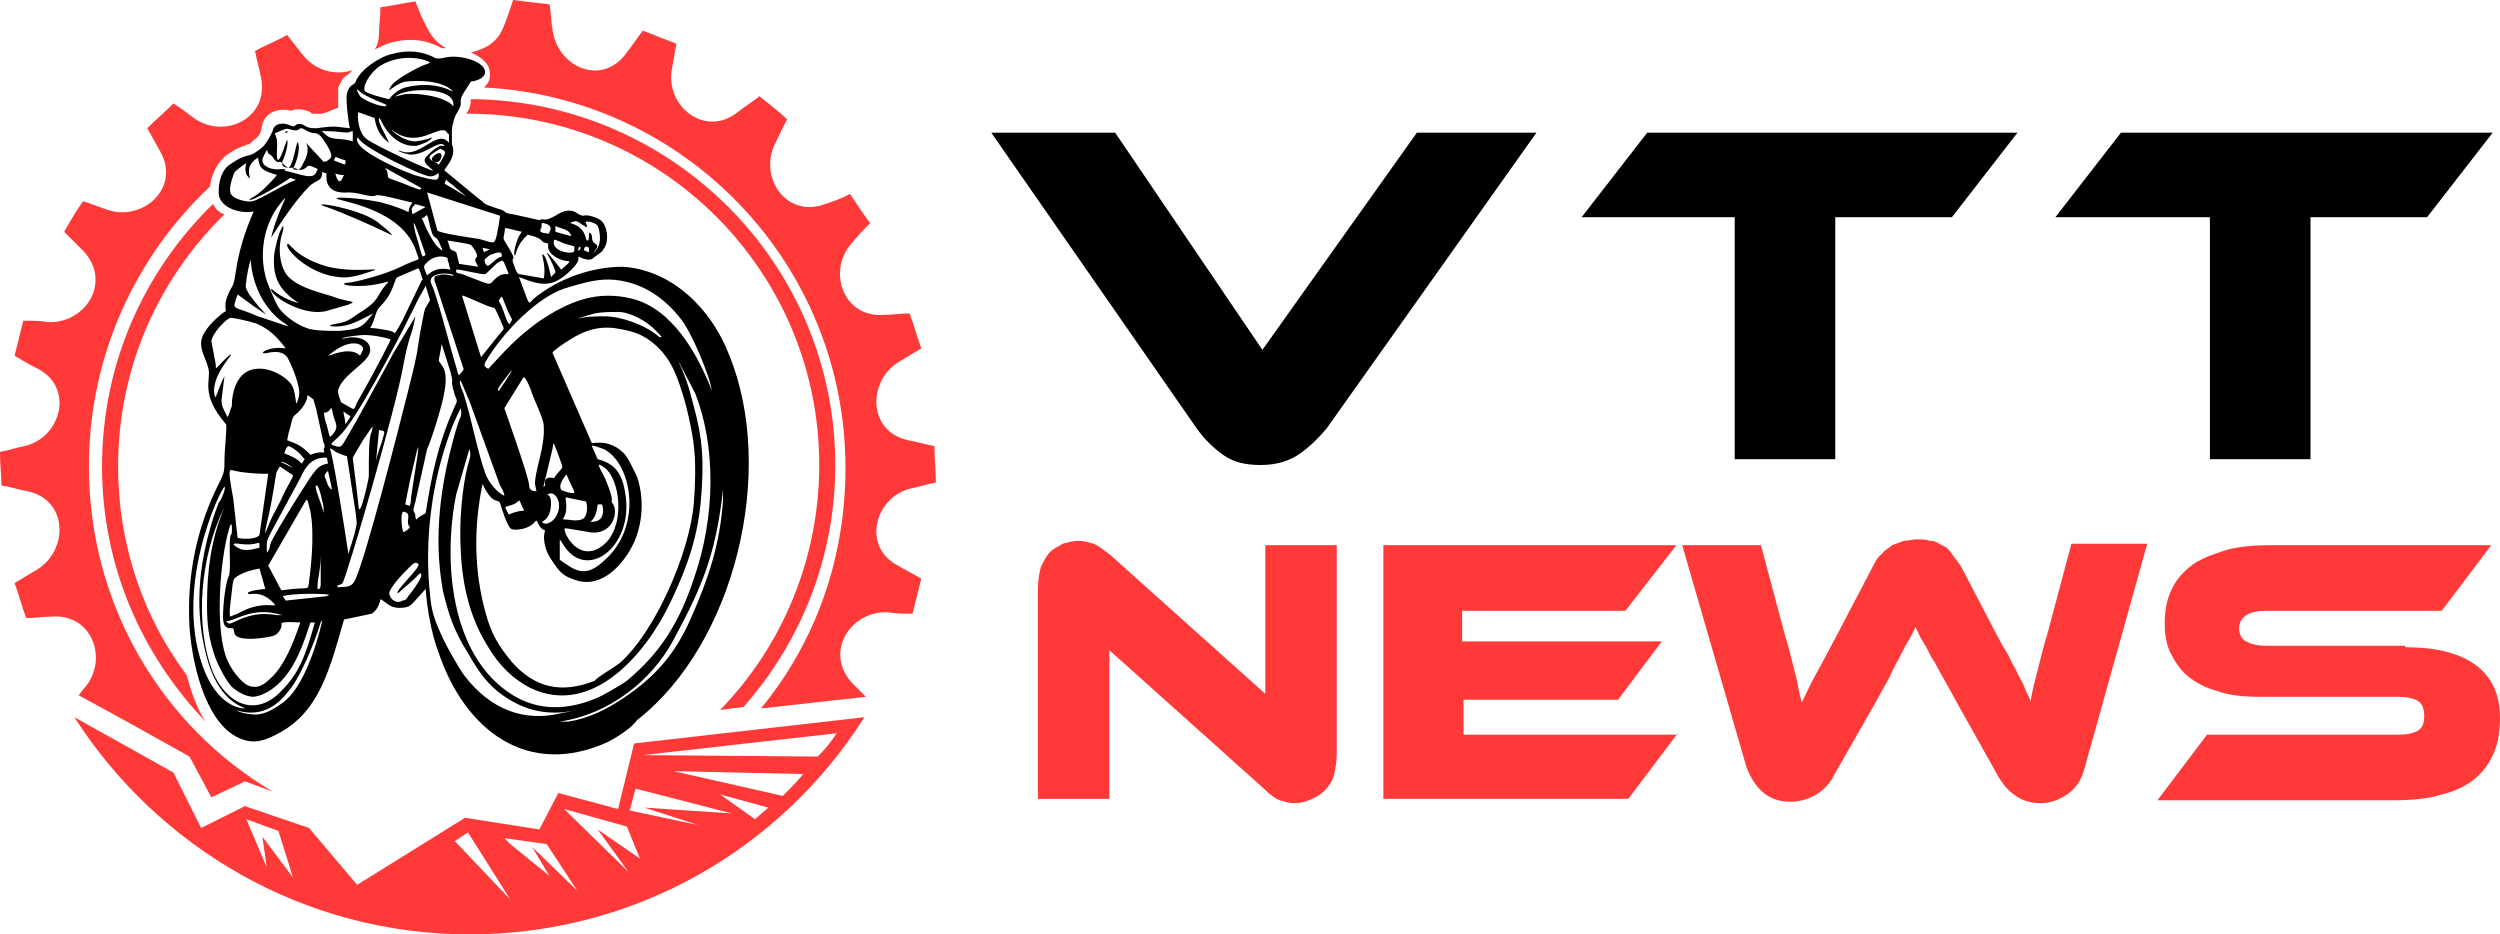
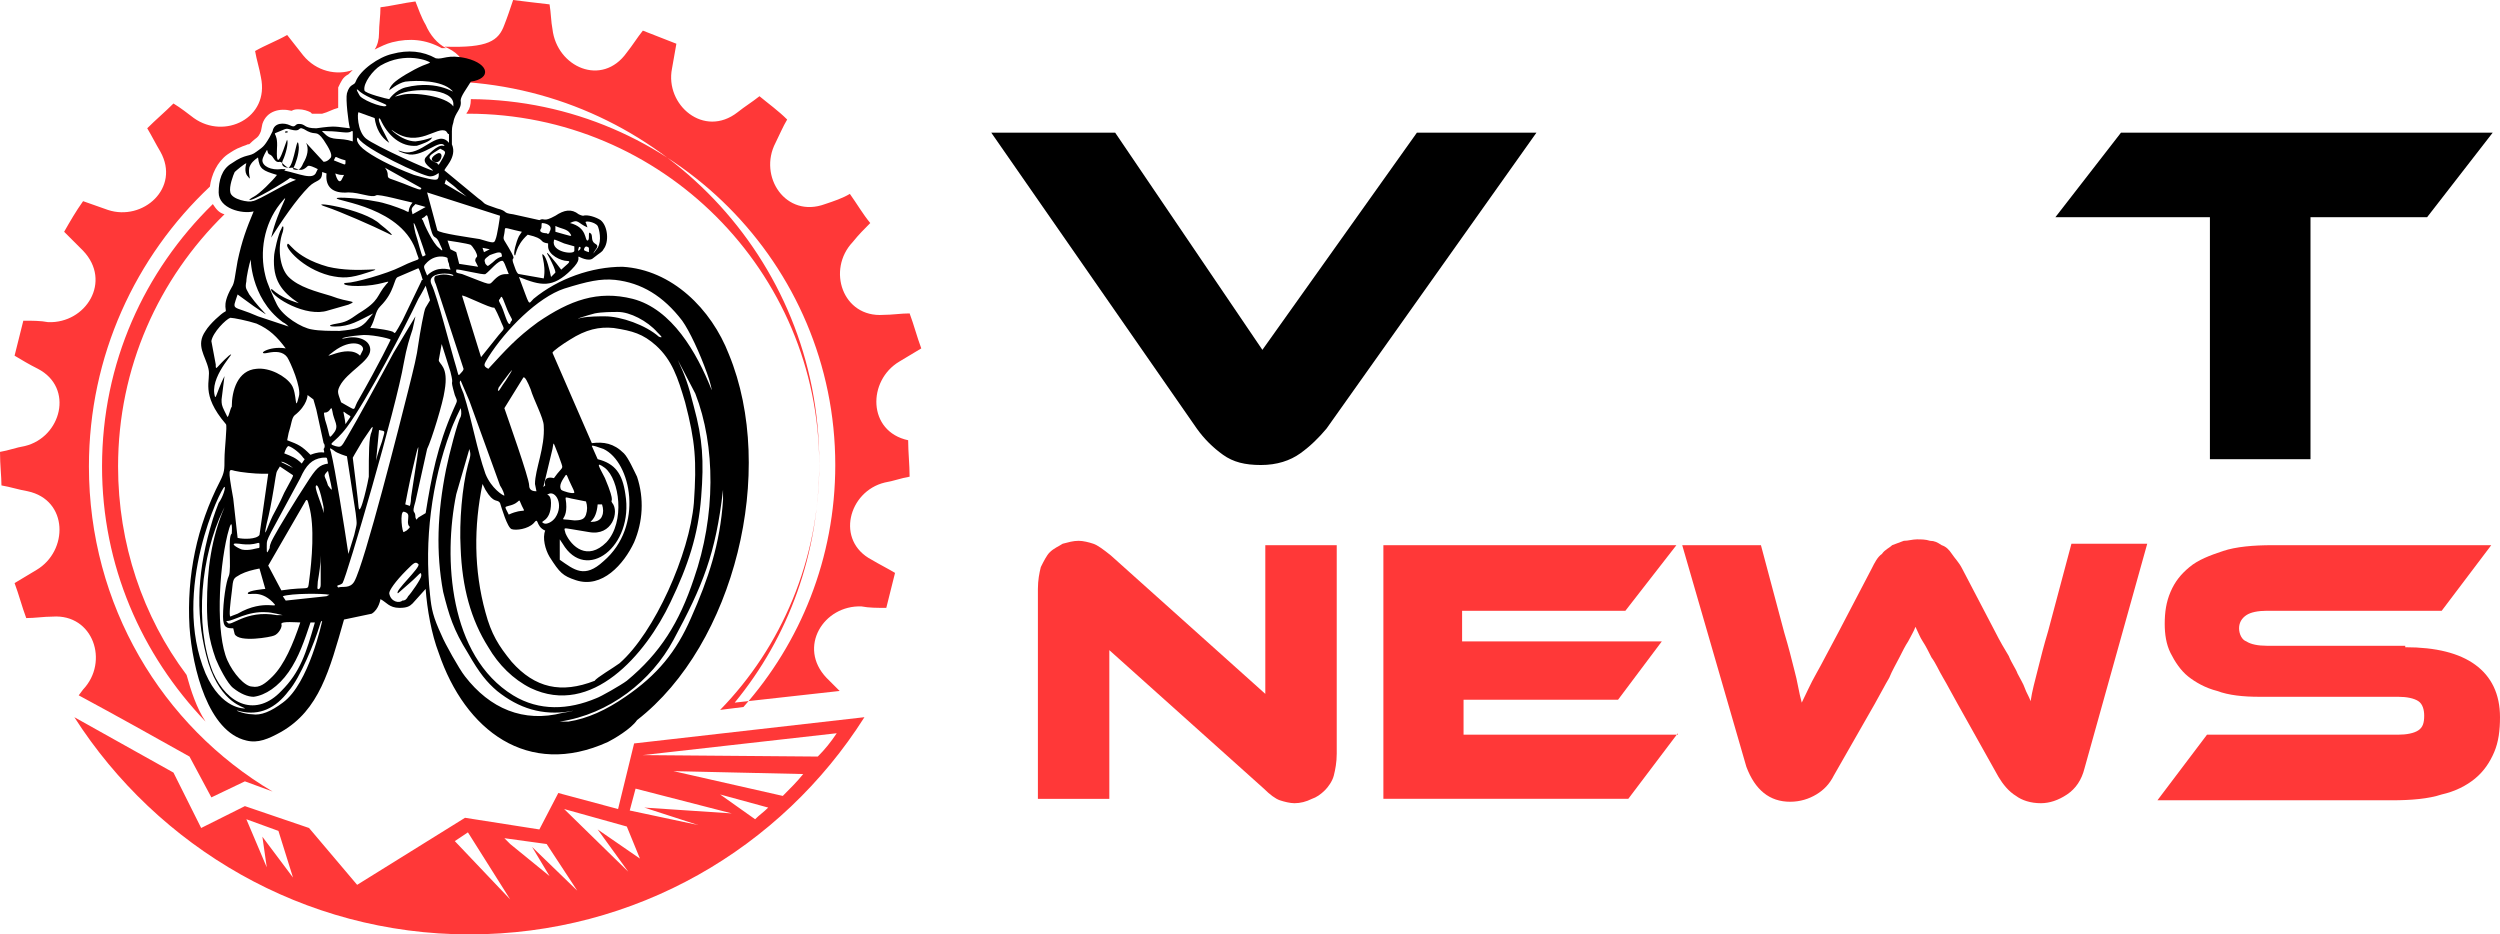
<svg xmlns="http://www.w3.org/2000/svg" version="1.1" id="Layer_1" x="0px" y="0px" width="171.5px" height="64.1px" viewBox="0 0 171.5 64.1" style="enable-background:new 0 0 171.5 64.1;" xml:space="preserve">
  <style type="text/css">
	.st0{fill:#FF3838;}
	.st1{fill-rule:evenodd;clip-rule:evenodd;fill:#FF3838;}
</style>
  <g>
    <g>
      <g>
        <g>
          <path d="M76.5,9.1L86.6,24L97.2,9.1h8.2L91,29.4c-0.5,0.6-1.1,1.2-1.8,1.7c-0.7,0.5-1.6,0.8-2.7,0.8c-1.1,0-1.9-0.2-2.6-0.7      c-0.7-0.5-1.3-1.1-1.8-1.8L68,9.1H76.5z" />
        </g>
      </g>
      <g>
        <g>
-           <path d="M138.4,9.1l-4.5,5.8h-8v16.6h-6.9V14.9h-10.5l4.5-5.8H138.4z" />
-         </g>
+           </g>
      </g>
      <g>
        <g>
          <path d="M171,9.1l-4.5,5.8h-8v16.6h-6.9V14.9H141l4.5-5.8H171z" />
        </g>
      </g>
      <path class="st0" d="M88.8,55.1c-0.3,0-0.7-0.1-1-0.2c-0.3-0.1-0.7-0.4-1.1-0.8l-10.6-9.5v10.2h-4.9V40.4c0-0.6,0.1-1.1,0.2-1.5    c0.2-0.4,0.4-0.8,0.6-1c0.3-0.3,0.6-0.4,0.9-0.6c0.4-0.1,0.7-0.2,1.1-0.2c0.3,0,0.7,0.1,1,0.2c0.3,0.1,0.7,0.4,1.2,0.8l10.6,9.5    V37.4h4.9v14.3c0,0.6-0.1,1.1-0.2,1.5s-0.4,0.8-0.6,1c-0.3,0.3-0.6,0.5-0.9,0.6C89.6,55,89.2,55.1,88.8,55.1z" />
      <path class="st0" d="M115.1,50.3l-3.4,4.5H94.9V37.4H115l-3.5,4.5h-11.2V44h13.7L111,48h-10.6v2.4H115.1z" />
      <path class="st0" d="M134.3,48.3c-0.4-0.7-0.7-1.3-1-1.8c-0.3-0.5-0.5-1-0.8-1.4c-0.2-0.4-0.4-0.8-0.6-1.1c-0.2-0.3-0.3-0.6-0.5-1    c-0.1,0.3-0.3,0.6-0.5,1c-0.2,0.3-0.4,0.7-0.6,1.1c-0.2,0.4-0.5,0.9-0.7,1.4c-0.3,0.5-0.6,1.1-1,1.8l-2.8,4.9    c-0.3,0.6-0.7,1-1.2,1.3c-0.5,0.3-1.1,0.5-1.8,0.5c-0.7,0-1.3-0.2-1.8-0.6c-0.5-0.4-0.9-1-1.2-1.8l-4.4-15.2h5.4l1.6,6    c0.3,1,0.5,1.8,0.7,2.6c0.2,0.7,0.3,1.5,0.5,2.2c0.3-0.6,0.6-1.3,1-2c0.4-0.7,0.9-1.7,1.5-2.8l2.3-4.4c0.2-0.4,0.4-0.8,0.7-1    c0.2-0.3,0.5-0.4,0.7-0.6c0.3-0.1,0.5-0.2,0.8-0.3c0.3,0,0.6-0.1,0.9-0.1c0.3,0,0.6,0,0.9,0.1c0.3,0,0.5,0.1,0.8,0.3    c0.3,0.1,0.5,0.3,0.7,0.6c0.2,0.3,0.5,0.6,0.7,1l2.3,4.4c0.3,0.6,0.6,1.1,0.9,1.6c0.2,0.5,0.5,0.9,0.6,1.2c0.2,0.4,0.4,0.7,0.5,1    c0.1,0.3,0.3,0.6,0.4,0.9c0.1-0.7,0.3-1.4,0.5-2.2s0.4-1.6,0.7-2.6l1.6-6h5.2L143,52.7c-0.2,0.8-0.6,1.4-1.2,1.8s-1.2,0.6-1.8,0.6    c-0.7,0-1.3-0.2-1.7-0.5c-0.5-0.3-0.9-0.8-1.2-1.3L134.3,48.3z" />
      <path class="st0" d="M165,44.4c2.1,0,3.7,0.4,4.8,1.2c1.1,0.8,1.7,2,1.7,3.6c0,0.9-0.1,1.7-0.4,2.4s-0.7,1.3-1.3,1.8    c-0.6,0.5-1.4,0.9-2.3,1.1c-0.9,0.3-2.1,0.4-3.4,0.4h-16.1l3.4-4.5h13.1c0.6,0,1.1-0.1,1.4-0.3c0.3-0.2,0.4-0.5,0.4-1    c0-0.4-0.1-0.8-0.4-1c-0.3-0.2-0.8-0.3-1.4-0.3H155c-1.1,0-2.1-0.1-2.9-0.4c-0.8-0.2-1.5-0.6-2-1s-0.9-1-1.2-1.6    c-0.3-0.6-0.4-1.3-0.4-2c0-0.8,0.1-1.5,0.4-2.2c0.3-0.7,0.7-1.2,1.3-1.7c0.6-0.5,1.4-0.8,2.3-1.1c0.9-0.3,2.1-0.4,3.4-0.4h15    l-3.4,4.5h-12c-0.6,0-1.1,0.1-1.4,0.3c-0.3,0.2-0.5,0.5-0.5,0.9c0,0.4,0.2,0.8,0.5,0.9c0.3,0.2,0.8,0.3,1.4,0.3H165z" />
    </g>
  </g>
  <g>
-     <path class="st1" d="M32.3,6.8c13.8,0.1,25,11.3,25,25.1c0,6.4-2.4,12.2-6.3,16.6l-1.6,0.2c4.2-4.3,6.8-10.3,6.8-16.8   c0-13.3-10.8-24.1-24.1-24.1c0,0-0.1,0-0.1,0c0-0.1,0.1-0.1,0.1-0.2C32.2,7.5,32.3,7.2,32.3,6.8C32.3,6.9,32.3,6.9,32.3,6.8   L32.3,6.8z M15.4,14.7C10.9,19.1,8.1,25.2,8.1,32c0,5.3,1.7,10.3,4.7,14.3c0.3,1.1,0.7,2.3,1.3,3.2C9.7,44.9,7,38.8,7,32   c0-7.1,2.9-13.4,7.6-18C14.8,14.3,15,14.6,15.4,14.7L15.4,14.7z M34.6,1.7C34.8,1.2,35,0.6,35.2,0c0.8,0.1,1.6,0.2,2.5,0.3   c0.1,0.6,0.1,1.2,0.2,1.7c0.3,2.6,3.4,4,5.1,1.6c0.4-0.5,0.7-1,1.1-1.5c0.8,0.3,1.5,0.6,2.3,0.9c-0.1,0.6-0.2,1.1-0.3,1.7   c-0.5,2.5,2.2,4.8,4.5,3c0.5-0.4,1-0.7,1.5-1.1c0.6,0.5,1.3,1,1.9,1.6c-0.3,0.5-0.5,1-0.8,1.6C52,12.1,53.9,15,56.6,14   c0.6-0.2,1.2-0.4,1.7-0.7c0.5,0.7,0.9,1.4,1.4,2c-0.4,0.4-0.8,0.8-1.2,1.3c-1.8,1.9-0.7,5.2,2.1,5c0.6,0,1.2-0.1,1.8-0.1   c0.3,0.8,0.5,1.6,0.8,2.4c-0.5,0.3-1,0.6-1.5,0.9c-2.2,1.3-2.2,4.8,0.6,5.4c0.6,0.1,1.2,0.3,1.8,0.4c0,0.8,0.1,1.7,0.1,2.5   c-0.6,0.1-1.1,0.3-1.7,0.4c-2.5,0.6-3.4,4-0.9,5.3c0.5,0.3,1.1,0.6,1.6,0.9c-0.2,0.8-0.4,1.6-0.6,2.4c-0.6,0-1.2,0-1.7-0.1   c-2.6-0.1-4.4,2.8-2.4,4.9l0.9,0.9l-7.2,0.8c3.7-4.5,5.8-10.2,5.8-16.5c0-14-11-25.4-24.8-26.1c0.2-0.2,0.4-0.4,0.4-0.8   c0.1-0.8-0.6-1.3-1.3-1.6C33.5,3.3,34.2,2.8,34.6,1.7L34.6,1.7z M23.2,7.4c-0.4,0.1-0.7,0.3-1.1,0.4l-0.4,0c-0.1,0-0.2,0-0.3,0   c0,0-0.1-0.1-0.1-0.1c-0.2-0.1-0.5-0.2-0.8-0.2c-0.2,0-0.3,0-0.5,0.1c-0.8-0.2-1.7,0-2,0.9L17.9,9c-0.2,0.5-0.3,0.4-0.7,0.8   c-0.1,0.1-0.1,0.1-0.2,0.1c-0.2,0.1-0.3,0.1-0.5,0.2c-0.3,0.1-0.6,0.3-0.9,0.5c-0.7,0.5-1.1,1.4-1.2,2.2C9.3,17.6,6.1,24.4,6.1,32   c0,9.5,5,17.8,12.6,22.3l-1.9-0.7l-2.3,1.1L13,51.9c-2.5-1.4-5-2.8-7.6-4.2l0.3-0.4c1.8-1.9,0.7-5.2-2.1-5c-0.6,0-1.2,0.1-1.8,0.1   c-0.3-0.8-0.5-1.6-0.8-2.4c0.5-0.3,1-0.6,1.5-0.9c2.2-1.3,2.2-4.8-0.6-5.4c-0.6-0.1-1.2-0.3-1.8-0.4C0.1,32.7,0,31.9,0,31   c0.6-0.1,1.1-0.3,1.7-0.4c2.5-0.6,3.4-4,0.9-5.3C2,25,1.5,24.7,1,24.4c0.2-0.8,0.4-1.6,0.6-2.4c0.6,0,1.2,0,1.7,0.1   c2.6,0.1,4.4-2.8,2.4-4.9c-0.4-0.4-0.9-0.9-1.3-1.3c0.4-0.7,0.8-1.4,1.3-2.1c0.6,0.2,1.1,0.4,1.7,0.6c2.4,0.8,5-1.5,3.6-4   c-0.3-0.5-0.6-1.1-0.9-1.6c0.6-0.6,1.2-1.1,1.8-1.7c0.5,0.3,1,0.7,1.4,1c2.1,1.5,5.2,0,4.6-2.8c-0.1-0.6-0.3-1.2-0.4-1.8   c0.7-0.4,1.5-0.7,2.2-1.1c0.4,0.5,0.7,0.9,1.1,1.4c0.9,1.1,2.3,1.4,3.4,1C24.1,4.9,24,5,23.9,5.1c-0.4,0.2-0.5,0.5-0.7,0.9   C23.2,6.3,23.2,6.9,23.2,7.4L23.2,7.4z M25.7,3.4c0.2-0.3,0.3-0.7,0.3-1.1c0-0.6,0.1-1.2,0.1-1.8c0.8-0.1,1.6-0.3,2.4-0.4   c0.2,0.5,0.4,1.1,0.7,1.6c0.3,0.7,0.8,1.3,1.4,1.6c-0.1,0-0.2,0-0.3,0c-1.1-0.6-2.2-0.7-3.4-0.4C26.5,3,26.1,3.2,25.7,3.4L25.7,3.4   z" />
+     <path class="st1" d="M32.3,6.8c13.8,0.1,25,11.3,25,25.1c0,6.4-2.4,12.2-6.3,16.6l-1.6,0.2c4.2-4.3,6.8-10.3,6.8-16.8   c0-13.3-10.8-24.1-24.1-24.1c0,0-0.1,0-0.1,0c0-0.1,0.1-0.1,0.1-0.2C32.2,7.5,32.3,7.2,32.3,6.8C32.3,6.9,32.3,6.9,32.3,6.8   L32.3,6.8z M15.4,14.7C10.9,19.1,8.1,25.2,8.1,32c0,5.3,1.7,10.3,4.7,14.3c0.3,1.1,0.7,2.3,1.3,3.2C9.7,44.9,7,38.8,7,32   c0-7.1,2.9-13.4,7.6-18C14.8,14.3,15,14.6,15.4,14.7L15.4,14.7z M34.6,1.7C34.8,1.2,35,0.6,35.2,0c0.8,0.1,1.6,0.2,2.5,0.3   c0.1,0.6,0.1,1.2,0.2,1.7c0.3,2.6,3.4,4,5.1,1.6c0.4-0.5,0.7-1,1.1-1.5c0.8,0.3,1.5,0.6,2.3,0.9c-0.1,0.6-0.2,1.1-0.3,1.7   c-0.5,2.5,2.2,4.8,4.5,3c0.5-0.4,1-0.7,1.5-1.1c0.6,0.5,1.3,1,1.9,1.6c-0.3,0.5-0.5,1-0.8,1.6C52,12.1,53.9,15,56.6,14   c0.6-0.2,1.2-0.4,1.7-0.7c0.5,0.7,0.9,1.4,1.4,2c-0.4,0.4-0.8,0.8-1.2,1.3c-1.8,1.9-0.7,5.2,2.1,5c0.6,0,1.2-0.1,1.8-0.1   c0.3,0.8,0.5,1.6,0.8,2.4c-0.5,0.3-1,0.6-1.5,0.9c-2.2,1.3-2.2,4.8,0.6,5.4c0,0.8,0.1,1.7,0.1,2.5   c-0.6,0.1-1.1,0.3-1.7,0.4c-2.5,0.6-3.4,4-0.9,5.3c0.5,0.3,1.1,0.6,1.6,0.9c-0.2,0.8-0.4,1.6-0.6,2.4c-0.6,0-1.2,0-1.7-0.1   c-2.6-0.1-4.4,2.8-2.4,4.9l0.9,0.9l-7.2,0.8c3.7-4.5,5.8-10.2,5.8-16.5c0-14-11-25.4-24.8-26.1c0.2-0.2,0.4-0.4,0.4-0.8   c0.1-0.8-0.6-1.3-1.3-1.6C33.5,3.3,34.2,2.8,34.6,1.7L34.6,1.7z M23.2,7.4c-0.4,0.1-0.7,0.3-1.1,0.4l-0.4,0c-0.1,0-0.2,0-0.3,0   c0,0-0.1-0.1-0.1-0.1c-0.2-0.1-0.5-0.2-0.8-0.2c-0.2,0-0.3,0-0.5,0.1c-0.8-0.2-1.7,0-2,0.9L17.9,9c-0.2,0.5-0.3,0.4-0.7,0.8   c-0.1,0.1-0.1,0.1-0.2,0.1c-0.2,0.1-0.3,0.1-0.5,0.2c-0.3,0.1-0.6,0.3-0.9,0.5c-0.7,0.5-1.1,1.4-1.2,2.2C9.3,17.6,6.1,24.4,6.1,32   c0,9.5,5,17.8,12.6,22.3l-1.9-0.7l-2.3,1.1L13,51.9c-2.5-1.4-5-2.8-7.6-4.2l0.3-0.4c1.8-1.9,0.7-5.2-2.1-5c-0.6,0-1.2,0.1-1.8,0.1   c-0.3-0.8-0.5-1.6-0.8-2.4c0.5-0.3,1-0.6,1.5-0.9c2.2-1.3,2.2-4.8-0.6-5.4c-0.6-0.1-1.2-0.3-1.8-0.4C0.1,32.7,0,31.9,0,31   c0.6-0.1,1.1-0.3,1.7-0.4c2.5-0.6,3.4-4,0.9-5.3C2,25,1.5,24.7,1,24.4c0.2-0.8,0.4-1.6,0.6-2.4c0.6,0,1.2,0,1.7,0.1   c2.6,0.1,4.4-2.8,2.4-4.9c-0.4-0.4-0.9-0.9-1.3-1.3c0.4-0.7,0.8-1.4,1.3-2.1c0.6,0.2,1.1,0.4,1.7,0.6c2.4,0.8,5-1.5,3.6-4   c-0.3-0.5-0.6-1.1-0.9-1.6c0.6-0.6,1.2-1.1,1.8-1.7c0.5,0.3,1,0.7,1.4,1c2.1,1.5,5.2,0,4.6-2.8c-0.1-0.6-0.3-1.2-0.4-1.8   c0.7-0.4,1.5-0.7,2.2-1.1c0.4,0.5,0.7,0.9,1.1,1.4c0.9,1.1,2.3,1.4,3.4,1C24.1,4.9,24,5,23.9,5.1c-0.4,0.2-0.5,0.5-0.7,0.9   C23.2,6.3,23.2,6.9,23.2,7.4L23.2,7.4z M25.7,3.4c0.2-0.3,0.3-0.7,0.3-1.1c0-0.6,0.1-1.2,0.1-1.8c0.8-0.1,1.6-0.3,2.4-0.4   c0.2,0.5,0.4,1.1,0.7,1.6c0.3,0.7,0.8,1.3,1.4,1.6c-0.1,0-0.2,0-0.3,0c-1.1-0.6-2.2-0.7-3.4-0.4C26.5,3,26.1,3.2,25.7,3.4L25.7,3.4   z" />
    <path class="st1" d="M59.3,49.2c-5.7,9-15.7,14.9-27.1,14.9c-11.4,0-21.4-6-27.1-14.9l6.8,3.8l1.9,3.8l3-1.5l4.4,1.5l3.3,3.9   l7.4-4.6l5.1,0.8l1.3-2.5l4.1,1.1l1.1-4.5L59.3,49.2L59.3,49.2z M57.4,50.3l-13.3,1.5l12,0.1C56.6,51.4,57,50.9,57.4,50.3   L57.4,50.3z M43.6,54.1l-0.4,1.5l4.7,1l-3.7-1.2l6,0.4L43.6,54.1L43.6,54.1z M43,56.7l-4.3-1.2l4.4,4.3l-2.1-2.9l2.9,2L43,56.7   L43,56.7z M37.5,57.9l-2.9-0.4l0.4,0.4l2.7,2.2l-1.2-2l3.1,3L37.5,57.9L37.5,57.9z M32.1,57.1l-0.9,0.6l3.8,4L32.1,57.1L32.1,57.1z    M19.1,57l-2.2-0.8l1.4,3.3L18,57.4l2.1,2.8L19.1,57L19.1,57z M51.8,56.2c0.3-0.3,0.6-0.5,0.9-0.8l-3.3-0.9L51.8,56.2L51.8,56.2z    M53.7,54.6c0.5-0.5,1-1,1.4-1.5l-8.9-0.2L53.7,54.6L53.7,54.6z" />
    <path d="M41.7,50.9c-5.5,2.5-9.8-0.8-11.6-6.1c-0.5-1.3-0.8-3-0.9-4.4l-0.9,1c-0.2,0.2-0.4,0.3-0.9,0.3c-0.7,0-0.9-0.4-1.3-0.6   c0,0-0.1,0.7-0.6,1l-1.9,0.4c-1,3.5-1.7,6.2-4.3,7.7c-0.9,0.5-1.6,0.8-2.4,0.6c-2.6-0.6-3.7-4.9-3.9-7.8c-0.2-3.5,0.5-6.9,2.1-10   c0.3-0.6,0.3-0.8,0.3-1.5c0-0.7,0.2-2.3,0.1-2.4c-1.8-2.1-1-3-1.2-3.8c-0.2-0.9-0.9-1.6-0.2-2.6c0.3-0.5,1.1-1.2,1.3-1.3   c0.3-0.1-0.3-0.3,0.5-1.7c0.2-0.3,0.2-0.7,0.4-1.8c0.3-1.4,0.6-2.2,1.1-3.4c-0.8,0.2-2.4-0.2-2.4-1.3c0-0.8,0.2-1.6,0.9-2   c1-0.7,1.2-0.4,1.7-0.8c0.4-0.3,0.5-0.3,0.9-1l0.2-0.4c0.1-0.6,0.8-0.6,1.2-0.4c0.4,0.2,0.3-0.1,0.6-0.1c0.5,0,0.3,0.3,1.2,0.3   c1.4-0.2,1.3-0.1,2.3,0c-0.1-0.4-0.3-2-0.2-2.4c0.2-0.7,0.5-0.5,0.6-0.8c0.3-0.8,1.6-1.7,2.5-1.9c1.1-0.3,2.1-0.2,3,0.3   C30.4,4.1,30.7,3.7,32,4c1.6,0.4,1.7,1.4,0.3,1.6c-0.3,0.5-0.7,1-0.7,1.3c0.1,0.6-0.4,0.8-0.5,1.5C31,8.7,31,8.9,31,9l0,0l0,0.9   l0,0c0.4,0.9-0.6,1.7-0.5,1.8l2.3,1.9c0.6,0.4,0.1,0.3,1.3,0.7c0.8,0.2,0.3,0.3,1.1,0.4l1.8,0.4c0.4-0.2,0.2,0.2,1.1-0.3   c0.6-0.4,1.1-0.5,1.6-0.1c0.2,0.1,0.3,0.1,0.3,0.1c0.3-0.1,0.9,0.1,1.2,0.3c0.5,0.4,0.6,1.5,0.2,2c-0.1,0.2-0.2,0.2-0.7,0.6   c-0.3,0.3-1-0.1-1-0.1c-0.1,0.1,0.2,0.2-0.5,0.9c-1.3,1.3-2.1,1.1-3.6,0.5c0.8,2.1,0.6,1.9,1,1.5c1.7-1.4,4-2.2,6.1-2.2   c3.4,0.2,6.1,2.9,7.3,6c3.3,8,0.4,19.9-6.3,25.1C43.3,50,42.1,50.7,41.7,50.9L41.7,50.9z M30.8,9.2c-0.1,0-0.1-0.1-0.2-0.2   C30,8.6,28.7,10.2,27,9c-0.5-0.4,0.5,0.7,1.5,0.7c0.9-0.1,1.3-0.4,1.1-0.2c-0.1,0.2-0.7,0.4-1,0.5c-1.1,0.1-2-0.7-2.5-1.8   c-0.1-0.2-0.3-0.1,0.3,1l0.3,0.6c-0.6-0.4-0.9-1-1-1.7l-1.1-0.4c-0.1,0-0.1,1.3,0.5,1.8c0.6,0.5,4.6,2.3,4.6,2.2   c0-0.1-0.8-0.5-0.5-0.9c0.1-0.1,0.8-0.9,1.2-0.8c0.1,0,0.1,0,0.1,0c-0.3-0.5-1.4,0.7-2.4,0.6c-0.6-0.1-1.1-0.4-0.5-0.2   c1.3,0.4,2.4-1.6,3.2-0.6L30.8,9.2L30.8,9.2z M42.9,47.8c2.2-1.5,3.5-3.1,4.5-5.4c1.2-2.7,2-5.1,2.2-8.1c0-0.6,0-1,0-0.7   c-0.5,4.4-1.4,6.6-3.4,10.3c-1.5,2.8-4.4,5.1-7.8,5.6l0.6,0C40.3,49.3,41.6,48.7,42.9,47.8L42.9,47.8z M43,46.7   c2.3-1.9,3.6-4,4.6-7c1.5-4.3,1.5-9.1,0.1-12.7l-1.2-2.3c0.5,1.1,0.7,1.6,1.1,3.2c0.6,2.2,0.7,3.7,0.5,6.2   c-0.2,2.6-0.9,4.7-2.1,7.2c-1.7,3.6-5.4,7.9-9.6,5.9c-1.2-0.6-2.2-1.6-2.9-2.8c-1.2-1.9-1.8-4.1-1.9-6.8c-0.1-1.8,0.1-4.2,0.5-5.7   c0.2-0.7,0.2-0.7,0.1-1.1l-0.9,3.1c-0.9,4.4-0.5,11.1,3.9,13.8c1.8,1.1,3.8,1,5.7,0.2C41.2,47.8,42.6,47,43,46.7L43,46.7L43,46.7z    M39.1,48.8c-1.9,0.3-3.5-0.2-5-1.4c-0.7-0.6-1.2-1.2-2-2.6c-1-1.6-1.3-2.6-1.7-4.2c-0.5-2.7-0.4-5.4,0.2-8.4c0.2-1,0.8-3.3,1-3.6   c0.1-0.3,0-0.6,0-0.6c0,0-0.5,1-0.7,1.6c-1.3,3.5-1.8,7.5-1.4,11.2c0.1,1,0.2,1.5,0.8,2.8c0.2,0.5,1.2,2.3,1.6,2.8   c1.7,2.2,4,3.2,6.7,2.5C39.3,48.8,39.5,48.7,39.1,48.8L39.1,48.8z M42.5,45.5c2.4-2.1,4.8-7.5,5.1-11c0.2-2.9,0.1-4.2-0.6-6.9   c-0.5-1.7-0.9-2.9-2-3.9c-0.9-0.8-1.6-1-2.9-1.2c-1-0.1-1.9,0.1-3,0.8c-0.5,0.3-1.2,0.8-1.2,0.9l2.7,6.2c0.8-0.1,1.5,0,2.2,0.7   c0.3,0.3,0.7,1.2,0.9,1.6c0.5,1.5,0.4,3.1-0.2,4.5c-0.7,1.5-2.2,3.2-4,2.6c-0.9-0.3-1.1-0.5-1.8-1.6c-0.3-0.5-0.5-1.3-0.3-1.8   c-0.7-0.3-0.4-1-0.8-0.5c-0.4,0.4-1.2,0.5-1.5,0.4c-0.3-0.1-0.7-1.5-0.8-1.8c-0.2-0.3-0.4,0.1-1-0.9l-0.2-0.4   c-0.6,2.9-0.6,5.9,0.2,8.8c0.4,1.5,0.9,2.3,1.8,3.4c1.6,1.8,3.4,2.2,5.7,1.3C40.9,46.5,42.1,45.8,42.5,45.5L42.5,45.5L42.5,45.5z    M41.4,38.5c2.8-2.4,1.9-6.8,0-7.7c-0.3-0.1-0.8-0.3-0.8-0.2l0.4,0.9c1.2,0.3,1.7,1,1.9,2.4c0.6,3.6-2.7,6.1-4.3,3.4L38.4,37l0,1.4   C39.4,39.1,40.1,39.7,41.4,38.5L41.4,38.5z M41.6,37.2c1.3-1.4,0.9-4.3-0.1-5.1c-0.7-0.5-0.4-0.1,0,0.7c0.8,1.9,0.3,1.4,0.5,1.7   c0.5,0.6,0,2.3-1.6,2l-1.2-0.2c-0.6-0.1-0.5-0.1-0.4,0.3C39.2,37.5,40.3,38.5,41.6,37.2L41.6,37.2z M41.3,35.4   c0.1-0.2,0.1-0.5,0-0.8l-0.3,0c-0.1,1.2-0.7,1.2-0.4,1.2C41.2,35.8,41.3,35.4,41.3,35.4L41.3,35.4z M19.4,48.2   c1.8-1.3,2.7-5.6,2.7-5.6c-0.1,0-0.1,0.1-0.2,0.4c-0.3,1-1.3,3.5-2.1,4.4c-0.9,1.2-2,1.7-3.3,1.4c-0.7-0.2,0.2,0.2,0.8,0.2   C17.9,49.1,18.6,48.8,19.4,48.2L19.4,48.2z M40.2,35.3c0.1-0.3,0.1-0.6,0-0.9l-1-0.2c-0.4-0.1-0.4-0.1-0.4,0   c0.3,1.8-0.9,1.3,0.6,1.5C39.9,35.7,40.1,35.6,40.2,35.3L40.2,35.3z M19.3,47.4c1.3-1.3,1.7-2.6,2.3-4.7l-0.3,0   c-0.4,1.2-0.8,2.4-1.5,3.4c-0.7,1-1.6,1.6-2.4,1.7c-0.4,0-0.9-0.2-1.4-0.6c-0.4-0.3-1-1.5-1.2-2c-0.5-1.4-0.6-2.4-0.6-3.7   c0-2.4,0.3-4.6,1.2-6.7L15.3,35c-1.5,3.1-2,7.8-0.7,11.1C15.6,48.4,17.6,49.2,19.3,47.4L19.3,47.4z M16.8,48.6   c0-0.1-1.6-0.3-2.5-3.1c-0.9-3-0.8-6,0.1-9.2c0.3-1.1,0.5-1.5,0.6-1.8c0.3-0.4,0.5-1.1,0.4-1.1c-0.2,0-3.7,7.1-1.3,12.8   C15.2,48.7,16.8,48.6,16.8,48.6L16.8,48.6z M16,48.8L16,48.8C16.1,48.8,16.1,48.8,16,48.8L16,48.8z M38.1,35.5   c0.6-0.9,0-1.9-0.5-1.6c-0.2,0.1,0.2-0.1,0.2,0.6c0,1.4-0.9,1.2-0.5,1.4C37.5,36,37.9,35.8,38.1,35.5L38.1,35.5z M18.7,46.4   c0.8-0.8,1.4-2.2,1.9-3.7c-0.2,0-1.3-0.1-1.3,0.1c0.1,0.2-0.2,0.7-0.5,0.8c-0.2,0.1-2.4,0.5-2.7-0.1l-0.1-0.4c-0.4,0-0.7,0-0.7-0.8   c0-1,0.2-2.4,0.4-2.8c0.2-0.5-0.1-2.7,0.2-2.9c0,0,0.1-1.5-0.3,0.1c-0.6,2.5-0.8,6.8,0,8.6c0.4,0.9,1.2,1.8,1.7,1.8   C17.8,47.2,18.2,46.9,18.7,46.4L18.7,46.4z M28,40.9c0.2-0.2,0.9-1.2,0.9-1.4c0-0.4-0.1-0.1-0.8,0.5l-0.8,0.7   c-0.3-0.1,1.6-1.8,1.4-2c-0.2-0.2-0.3-0.1-0.8,0.4c-0.8,0.8-1.2,1.4-1.2,1.6c0.1,0.6,0.7,0.7,0.9,0.5C27.8,41.2,27.9,41.1,28,40.9   L28,40.9z M39.2,33.3c-0.3-0.6-0.3-0.8-0.4-0.7c-0.2,0.3-0.5,0.7-0.3,1c0.1,0.1,0.8,0.3,0.9,0.2C39.4,33.7,39.3,33.5,39.2,33.3   L39.2,33.3z M35.8,34.7c-0.3-0.7,0-0.2-0.9,0c-0.3,0.1-0.3,0,0,0.6C36,34.8,36.1,35.3,35.8,34.7L35.8,34.7z M25.4,41.1L25.4,41.1   C25.4,41.2,25.4,41.1,25.4,41.1L25.4,41.1z M48.5,25.6c-0.5-1.4-1.2-2.9-1.7-3.6c-1.3-1.7-2.8-2.6-4.6-2.8c-1-0.1-1.9,0.1-3.5,0.6   c-1.8,0.6-4,2.8-5.2,4.7c-0.3,0.5-0.4,0.6,0,0.8c1.2-1.3,1.9-2.1,3.4-3.2c2.2-1.5,4.1-2.2,6.5-1.6c2.7,0.7,4.4,3.7,5.4,6.2   C48.9,27,48.7,26.1,48.5,25.6L48.5,25.6z M36.7,33.2c0-1,0.7-2.5,0.6-4c0-0.5-0.7-1.8-0.9-2.5c-0.2-0.5-0.4-0.9-0.5-0.8L34.6,28   c0.2,0.6,1.7,4.8,1.7,5.3c0,0.3,0.2,0.4,0.5,0.4L36.7,33.2L36.7,33.2z M37.4,33.3c0,0-0.2-0.7,0.6-0.5c0.7-1,0.7-0.4,0.3-1.6   c-0.4-1-0.3-0.9-0.4-0.4l-0.6,2.5C37.2,33.5,37.4,33.3,37.4,33.3L37.4,33.3L37.4,33.3z M24.3,39.9c0.7-1.2,3.2-11.1,3.7-13.1   c0.4-1.6,0.6-2.4,0.7-3.2c0.1-0.7,0.4-2.4,0.5-2.5l0.3-0.5l-0.3-1c0,0-0.2,0.4-0.5,0.9c-0.9,1.9-3.5,6.9-4.9,8.8   c-0.9,1.2-1.4,1.1-0.8,1.3c0.4,0.1,0.4,0.1,0.8-0.6c0.6-1,2.4-4.3,3.2-5.8l1.5-2.5l-0.2,0.9c-0.2,0.6-0.4,1.2-0.6,2.3   c-0.5,3-3.9,14.6-4.2,15.1c-0.2,0.2-0.5,0.1-0.3,0.3C23.5,40.2,24,40.4,24.3,39.9L24.3,39.9z M34.3,33.3l-2.1-5.8l-0.6-1.4   c-0.1,0.1-0.1,0.2,0.2,0.9c0.6,1.9,0.9,3.8,1.5,5.5c0.4,1,1.2,1.5,1.3,1.5C34.6,33.9,34.5,33.6,34.3,33.3L34.3,33.3z M22.6,40.8   c-0.5-0.1-2.6-0.1-3.2,0.1l0.2,0.3l2.8-0.3L22.6,40.8L22.6,40.8z M19.4,42.2c0,0-0.8-0.2-1.1-0.2c-1.3-0.1-2.3,0.6-2.7,0.6   c-0.1,0-0.1,0,0,0.1c0.2,0.4,1.2-0.9,3.4-0.5C19.4,42.2,19.5,42.2,19.4,42.2L19.4,42.2z M22.5,40L22.5,40L22.5,40z M22,40l0-1.9   c0,0.6-0.1,1.2-0.2,1.8c0,0.3-0.1,0.6,0.1,0.5C22,40.3,22,40.2,22,40L22,40z M28,36.3c0.3-0.3-0.1,0,0-0.7c0-0.2,0.1-0.4-0.3-0.5   c-0.3,0-0.1,1.5,0,1.4C27.9,36.4,27.9,36.4,28,36.3L28,36.3z M21.2,39.9c0.2-1.5,0.4-3.8,0-5.2c-0.1-0.4-0.1-0.4-0.2-0.4l-2.6,4.5   l0.9,1.7C21.3,40.2,21.1,40.6,21.2,39.9L21.2,39.9L21.2,39.9z M18.7,41.3c-0.9-0.9-1.7-0.4-1.7-0.6c0-0.2,1.2-0.3,1.2-0.3L17.8,39   c-0.5,0.1-0.9,0.2-1.3,0.4c-0.5,0.3-0.5,0.2-0.6,1.2c-0.1,0.8-0.2,1.6-0.1,1.7c0,0,0.2-0.1,0.5-0.2C18.2,41,19.3,41.9,18.7,41.3   L18.7,41.3z M28.7,35.5l0.5-0.3c0.4-2.5,0.8-4.6,1.9-7.1c0.3-0.7,0.3-0.5,0.1-1c-0.4-1.4,0-0.4-0.3-1.6l-0.6-1.9l-0.2,1.1   c0,0.3,0.7,0.4,0.4,2.1c-0.1,0.8-0.9,3.4-1.2,4l-0.8,3.6c-0.3,1,0,0.5,0,1.1C28.6,35.7,28.5,35.7,28.7,35.5L28.7,35.5z M24.3,36.7   c0.2-0.9,0.2-0.6,0.1-1.5l-0.6-3.9c0,0-0.7-0.2-0.9-0.4c-0.3-0.2-0.3-0.2-0.2,0.1c0.3,1.2,0.9,5,1.2,7L24.3,36.7L24.3,36.7z    M28.2,34.1c0.1-0.8,1-5.9,0.1-1.9c-0.2,0.8-0.5,2.4-0.5,2.4c0,0,0.3,0.1,0.3,0.1C28.1,34.8,28.2,34.5,28.2,34.1L28.2,34.1z    M45.1,22.8c-0.7-0.8-1.9-1.4-2.7-1.4c-0.4,0-1.1,0-1.6,0.1c-0.4,0.1-1.7,0.5-0.9,0.3c0.5-0.1,1.2-0.1,1.6-0.1   c1.1,0,2.8,0.6,3.7,1.4C45.5,23.2,45.4,23.1,45.1,22.8L45.1,22.8z M25.3,32.7c0-1.6,0-2.7,0.2-3.1c0.2-0.7-0.1-0.1-0.6,0.6   c-0.6,1-0.7,1.2-0.7,1.2c0,0,0.4,3.2,0.4,3.4C24.7,35.6,25.3,32.8,25.3,32.7L25.3,32.7z M18.8,36.8c0.2-0.4,1.6-2.7,2.2-3.6   c0.7-1.1,0.9-1.3,1.5-1.4c-0.1-0.5,0-0.4-0.4-0.4c-0.7,0.1-1.1,0.5-1.5,1.4l-2,3.7c-0.3,0.6-0.3,0.6-0.3,1c0,0.5,0,0.5,0.2,0.1   C18.5,37.3,18.7,37,18.8,36.8L18.8,36.8z M22.2,34.8c0,0-0.3-1.6-0.5-1.5c-0.2,0.1,0.4,1.3,0.5,1.9L22.2,34.8L22.2,34.8z    M17.8,37.4c0-0.4-0.1,0.1-1.4-0.1c-0.8-0.1-0.1,0.3,0.2,0.4c0.5,0.1,1-0.1,1.1-0.1C17.8,37.6,17.8,37.6,17.8,37.4L17.8,37.4z    M18.7,35.4c0.1-0.2,0.5-0.9,0.8-1.6c0.6-1.1,0.6-1.1,0.6-1.2l-0.9-0.6c-0.3,0.5-0.2,0.2-0.4,1.4c-0.2,1.2-0.3,1.7-0.5,2.5   C18,37.3,18.4,36,18.7,35.4L18.7,35.4z M17.8,36.7l0.6-4.2c0,0-0.2,0-0.4,0c-0.5,0-1.5-0.1-1.9-0.2c-0.4-0.1-0.5-0.3-0.1,1.9   l0.3,2.7C16.7,37,17.6,37,17.8,36.7L17.8,36.7z M22.7,33.2l-0.2-0.9c-0.4,0.4-0.2,0.3,0,1C22.8,33.7,22.8,33.7,22.7,33.2L22.7,33.2   z M34.7,26.1c1.1-1.7-0.3,0.2-0.5,0.5c0,0.1-0.1,0.2,0,0.2C34.2,26.9,34.4,26.5,34.7,26.1L34.7,26.1z M26.2,30.3   c0.2-0.8,0.3-0.7-0.2-0.8l-0.2,2.1C25.8,31.6,25.9,31.1,26.2,30.3L26.2,30.3z M20.1,32.1c-0.6-0.5-1.1-0.5-0.6-0.3L20.1,32.1   L20.1,32.1z M22.2,30.4l-0.5-2.3l-0.2-0.7l-0.4-0.3c0,0,0,0.7-0.9,1.4c-0.2,0.2-0.2,0.6-0.4,1.2l-0.1,0.5c0.8,0.3,1,0.4,1.6,1   c1-0.4,1,0.1,0.9-0.4C22.3,30.7,22.3,30.5,22.2,30.4L22.2,30.4z M31.7,25.5c0.1-0.1,0.1-0.2,0.1-0.2l-1.9-5.8   c-0.2-0.4-0.1-0.6,0.1-0.6c0.6-0.2,1.1,0.1,1.1,0c0-0.2-1.9-0.3-1.5,0.6c0.4,0.8,1.3,4.4,1.7,5.7C31.5,25.9,31.4,25.8,31.7,25.5   L31.7,25.5z M20.8,31.4c-0.2-0.3-0.7-0.7-1-0.8c-0.1,0-0.2,0.2-0.3,0.5c0.5,0.2,0.8,0.3,1.2,0.7l0.2-0.3L20.8,31.4L20.8,31.4z    M34.2,23c0.5-0.6,0.4-0.3,0.1-1.1c-0.3-0.7-0.4-0.8-0.4-0.8c-0.2,0.1-2.3-1-2.2-0.8l1.3,4.2L34.2,23L34.2,23z M22.9,29.7   c0.4-0.5,0-0.8-0.1-1.5c-0.1-0.5-0.1,0.1-0.5,0.1c-0.1,0-0.1,0,0,0.5C22.7,30,22.5,30.2,22.9,29.7L22.9,29.7z M23.9,28.8   c0.2-0.3,0.2-0.2-0.1-0.4c-0.4-0.3-0.2-0.2-0.1,0.7C23.7,29.1,23.7,29.1,23.9,28.8L23.9,28.8z M35.1,22c0.1-0.1-0.1-0.2-0.4-1   c-0.3-0.8-0.3-0.7-0.4-0.5c-0.1,0.1-0.1,0.1,0,0.3c0.3,0.5,0.5,1.6,0.7,1.4C35,22.1,35.1,22,35.1,22L35.1,22z M24.5,27.6   c1.6-2.8,2.3-4.3,2.3-4.3c-0.1-0.1-1.5-0.4-2.1-0.3c-1.2,0.1-1.5,0.3-1,0.2c0.8-0.2,1.7,0.1,1.7,0.8c0,0.8-1.6,1.5-2.1,2.5   c-0.2,0.4-0.1,0.5,0.1,1.1C24.5,28.2,24.2,28.2,24.5,27.6L24.5,27.6z M41,17c0.3-0.5,0.1-1.3,0-1.5c-0.2-0.3-1-0.4-0.8-0.2l0.1,0.3   c-0.7-0.3-0.6-0.6-1.2-0.3c1.2,0.3,1,1.2,1.2,1.2c0.2,0,0-0.7,0.2-0.5c0.2,0.1,0,0.5,0.3,0.7c0.4,0.2,0,0.4-0.1,0.7   C40.7,17.4,41,17,41,17L41,17z M38.1,18.7c0-0.2-0.2-0.6-0.4-1c-0.6-1,0.5,0.4,0.8,0.8c0.3-0.3,0.8-0.6,0.4-0.6   c-0.4,0-1.3-0.4-1.3-1l0-0.2c-0.7-0.1-0.1-0.3-1.4-0.6c-0.9,0.8-0.8,1.6-0.9,1.4c-0.1-0.1,0.1-0.9,0.3-1.3l0.2-0.3   c-1.4-0.3-1.1-0.4-1.2,0.1c-0.1,0.5-0.1,0.3,0.3,1c0.7,1.2,0,0.3,0.4,1.3c0.1,0.3,0.2,0.5,0.3,0.5l1.7,0.3c0.2-1-0.3-1.9,0-1.6   c0.2,0.2,0.4,1,0.5,1.5L38.1,18.7L38.1,18.7z M40.4,17c0,0-0.2-0.2-0.3,0c-0.1,0.2,0,0.2,0.3,0.3L40.4,17L40.4,17z M39.8,17.1   c0.1-0.2-0.1-0.2-0.1-0.1C39.6,17.3,39.7,17.2,39.8,17.1L39.8,17.1z M39.4,17.2l0-0.3l-0.7-0.2C38,16.4,38,16.4,38,16.5   C37.8,17.3,39.4,17.5,39.4,17.2L39.4,17.2z M20.5,27.2c0.2-0.6-0.6-2.4-0.8-2.7c-0.3-0.4-0.8-0.4-1.3-0.3c-0.9,0.2,0-0.5,1.2-0.3   c-0.6-0.8-1.1-1.3-2-1.7c-0.6-0.2-1.6-0.4-1.8-0.4c-0.3,0.1-1.2,1-1.3,1.6l0.3,1.6c0,0.5,0,0.2,0.9-0.6c0.7-0.5-1.2,1.2-1,2.6   c0.1,0.6,0.1,0,0.7-1.2l-0.2,1.6c0,0.3,0,0.4,0.2,0.8c0.1,0.2,0.2,0.4,0.2,0.4c0.1,0,0.2-0.6,0.3-0.7c0-1.1,0.4-2.5,1.7-2.6   c0.9-0.1,2,0.5,2.4,1.1C20.4,27,20.2,28.4,20.5,27.2L20.5,27.2z M34.7,18.3c-0.1-0.3-0.2-0.4-0.2-0.4c-0.3-0.1-0.9,0.7-1.2,0.9   c-0.1,0.1-2-0.4-2-0.3c0,0.2-0.1,0.2,0.4,0.3c2.1,0.8,1.8,0.8,2.2,0.4c0.4-0.4,0.6-0.4,1-0.4L34.7,18.3L34.7,18.3z M39.1,16   c-0.2-0.3-0.6-0.3-1-0.5l0,0.4C39.2,16.2,39.3,16.3,39.1,16L39.1,16z M24.9,24c0.1-0.4-0.8-0.8-2,0.1c-1.2,0.9,0.9-0.6,1.8,0.3   L24.9,24L24.9,24z M27.6,22l1.3-2.7c0-0.1,0.1-0.1,0.1-0.1c0,0-0.2-0.7-0.3-0.8L27.3,19C27,19.1,27.1,20,26.1,21   c-0.4,0.4-0.3,0.8-0.7,1.5c0.4,0,1.6,0.2,1.6,0.3C27.1,22.9,27.1,22.9,27.6,22L27.6,22z M37.7,15.9c0.3-0.5-0.4-0.6-0.5-0.6   c-0.1,0,0,0.3-0.1,0.4c-0.2,0.3,0.4,0.3,0.4,0.3C37.6,16.1,37.7,16,37.7,15.9L37.7,15.9z M33.8,18c0.6-0.6,0.7-0.2,0.6-0.6   c-0.1-0.2-0.5,0-0.8,0.1c-0.4,0.3-0.4,0.3-0.3,0.6C33.5,18.3,33.4,18.3,33.8,18L33.8,18z M32.6,17.9c0-0.4,0.3-0.1,0-0.7   c-0.2-0.3-0.2-0.3-0.3-0.4c-0.2-0.1-1.6-0.3-1.6-0.3l0.2,0.6l0.4,0.2l0.2,0.8l1.3,0.2L32.6,17.9L32.6,17.9z M25.1,22.1l0.5-0.6   c-1,0.5-1.6,0.9-2.6,0.9c-0.5,0-0.5-0.1,0.1-0.2c0.6-0.1,0.8-0.2,1.5-0.7c1.5-0.9,1.2-1.2,1.9-2c0.4-0.4-0.1,0-1.4,0.1   c-1.6,0.1-1.7-0.2-1.3-0.2c0.5,0,2.7-0.6,3.7-1.1c1.4-0.7,1.3-0.3,1.1-0.9c-0.9-3.2-5.6-3.6-5.5-3.8c0-0.1,1.6,0,2.6,0.2   c0.7,0.1,1.5,0.4,2,0.6c0.6,0.3,0.1,0.1,0.6-0.5c-0.5-0.1-2.3-0.6-2.5-0.5c-0.3,0.2-1.1-0.2-1.9-0.2c-1.1,0.1-1.6-0.4-1.5-1.3   l-0.3-0.1c0,0.7-0.4,0.5-0.9,1c-0.9,0.9-1.9,2.4-2.6,3.5c0.5-2.1,1.5-3.4,0.6-2.3c-1.1,1.4-1.4,3.3-1,4.9c0.1,0.5,0.6,1.6,0.8,2   c0.4,0.8,1.7,1.6,2.4,1.7c0.5,0.1,1.3,0.1,1.9,0.1C24.4,22.6,24.7,22.5,25.1,22.1L25.1,22.1z M23.9,20.9l-1.4,0.4   c-1.5,0.5-3.8-0.9-3.9-1.4c0-0.3,0.2,0.4,1.9,0.9c-1.2-0.8-1.8-1.6-1.7-3.2c0-0.3,0.3-1.6,0.5-1.9c0.1-0.3,0.2-0.2,0.1,0.2   C19,17,19.2,18.4,19.8,19c0.7,0.7,1.9,1,2.9,1.3C24,20.8,24.6,20.6,23.9,20.9L23.9,20.9L23.9,20.9z M25.2,18.7   c-1.2,0.4-1.7,0.4-2.6,0.2c-1.9-0.5-3-1.9-2.9-2.1c0.1-0.4,0.3,0.8,2.8,1.5C24.6,18.8,26.8,18.2,25.2,18.7L25.2,18.7z M26.6,16   c-1-0.5-3.3-1.5-4.2-1.8c-1.6-0.5,2.6,0.1,3.7,1.2C26.5,15.7,27.3,16.4,26.6,16L26.6,16z M33.6,17.1c0,0-0.5-0.1-0.5-0.1l0.1,0.3   L33.6,17.1L33.6,17.1z M30.8,18.1c-0.1-0.2-0.1-0.4-0.1-0.4c-0.1-0.1-0.9-0.3-1.5,0.4c-0.2,0.2-0.1,0.3,0.1,0.8   c0.7-0.7,1.5-0.4,1.6-0.4C30.9,18.4,30.8,18.3,30.8,18.1L30.8,18.1z M34,16.4c0.1-0.2,0.3-1.5,0.3-1.6l-5-1.6l0.7,2.6   c0.1,0.2,2.3,0.5,2.9,0.6C33.9,16.7,33.9,16.7,34,16.4L34,16.4z M30.2,16.8c-0.4-1-0.4,0.1-0.8-1.7c-0.1-0.4-0.1-0.4-0.3-0.2   c-0.2,0.1-0.2,0.1-0.1,0.2c0.1,0.3,0.7,1.6,1.1,1.9C30.4,17.3,30.4,17.2,30.2,16.8L30.2,16.8z M29.2,17.5c0,0-1.2-3.7-0.7-1.5   c0.2,0.6,0.4,1.5,0.5,1.6L29.2,17.5L29.2,17.5z M19.4,22.1c-2.3-1.7-2.2-4.6-2.2-4.3c-0.1,0.3-0.3,1.2-0.3,1.5   c-0.1,0.5,0,0.5,0.2,0.9c1,1.4,1.8,1.8,0.3,0.8l-1.1-0.8c-0.4,1.2-0.4,0.7,1.4,1.5l2.1,0.7C19.7,22.3,19.6,22.2,19.4,22.1   L19.4,22.1z M31.4,13c-0.4-0.4-0.8-0.6-0.8-0.7c0,0-0.1,0.3-0.1,0.3l1.7,1C32.1,13.6,31.8,13.3,31.4,13L31.4,13z M29.2,14.2   L28.5,14c-0.3,0.3-0.3,0.3-0.2,0.7L29.2,14.2C29.2,14.2,29.2,14.2,29.2,14.2L29.2,14.2z M27.4,14.9L27.4,14.9   C27.4,14.9,27.4,14.9,27.4,14.9L27.4,14.9z M28.9,12.9l-2.5-1.4c0,0,0.2,0.2,0.2,0.5c0,0.3,0.1,0.2,1.1,0.6   C28.7,13,28.9,13.1,28.9,12.9L28.9,12.9z M30,12.3c0.1-0.1,0.1-0.2,0.1-0.4c0-0.1-0.2,0.2-0.6,0.2c-0.5,0-4.5-1.9-4.9-2.6   c-0.1-0.2-0.3,0.2,0.3,0.7c0.6,0.5,1.9,1.2,3.5,1.8C29.1,12.2,29.8,12.4,30,12.3C29.9,12.3,30,12.3,30,12.3L30,12.3z M30.4,10.8   c0.2-0.4,0.2-0.4-0.2-0.6c-0.6,0.4-1.2,0.6-0.2,1C30.1,11.4,30.1,11.3,30.4,10.8L30.4,10.8z M29.8,11.1c-0.5-0.2,0.2-0.6,0.3-0.6   C30.5,10.5,30.2,11.3,29.8,11.1L29.8,11.1z M23.5,12.2l0.1-0.2c-0.3,0-0.3,0-0.6-0.1C23.1,12.3,23.3,12.7,23.5,12.2L23.5,12.2z    M31.1,7.2C31.2,6,28.2,6,27.3,6.5c-0.4,0.2-0.1,0.1,0.3,0c0.8-0.2,3,0.1,3.5,0.8C31.1,7.5,31.1,7.5,31.1,7.2L31.1,7.2L31.1,7.2z    M23.7,11.1l0-0.1c-0.8-0.2-0.6-0.4-0.8,0C23.7,11.3,23.7,11.4,23.7,11.1L23.7,11.1z M21.7,11.8l0.1-0.2c-0.2-0.1-0.6-0.3-0.7-0.2   c-0.5,0.5-0.7,0.1-1.1,0.1c-0.4,0.1-0.6-0.4-0.8-0.4c-0.4,0.1-0.4-0.4-0.7-0.5c-0.2-0.1-0.1-0.3-0.2-0.3c0,0-0.3,0.5-0.3,0.7   c0,0.4,0.6,0.7,1.3,0.6c0.4,0,0.3,0,0.2,0.1C20.5,11.9,21.5,12.4,21.7,11.8L21.7,11.8z M20.2,12.3l-0.3-0.1   c-0.2,0.2-2.7,1.7-2.8,1.5c0,0,0.1-0.1,0.3-0.2c0.4-0.2,1.3-1.1,1.6-1.5c-1-0.3-1.2-0.4-1.3-1.2c-0.3,0.2-0.5,0.4-0.6,0.7   c-0.1,0.5,0.2,1-0.1,0.6c-0.3-0.3-0.1-0.9-0.1-0.9c-0.1,0-0.7,0.5-0.8,0.6c-0.1,0.2-0.4,1-0.3,1.4c0.1,0.5,1.3,0.7,1.5,0.6   c0.4,0,2.7-1.5,3.2-1.5C20.6,12.5,20.5,12.4,20.2,12.3L20.2,12.3z M31,6.2c-0.7-0.7-2.4-0.7-3.2-0.6c-0.5,0.1-1.1,0.6-1.1,0.6   c0-0.1,0.1-0.3,0.3-0.5c0.3-0.3,1.3-0.9,2-1.2c0.3-0.1,0.5-0.2,0.5-0.2c0-0.1-1.7-0.8-3.4,0.2c-0.5,0.3-1.2,1.2-1.1,1.7   c0,0.2,1.6,0.6,1.7,0.6c0,0,0.4-0.6,1.1-0.8C30.2,5.4,31.4,6.6,31,6.2L31,6.2z M22.7,10.8c0.1-0.2-0.1-0.6-0.5-1.2   c-0.5-0.7-0.5-0.3-1.1-0.6c-0.8-0.5-0.3,0.1-1.1-0.1c-0.4-0.1-0.3-0.1-0.8,0.1c-0.7,0.3-0.1-0.1-0.2,1.2c-0.1,2.1,0.7-0.8,0.7-0.6   c0.1,0.2-0.1,1-0.3,1.4c-0.2,0.5,0.3,0.5,0.4,0.5c0.4-0.2,0.6-2.6,0.7-1.4c0,0.5-0.2,1.1-0.4,1.5c0.3,0.1,0.5,0.1,0.7-0.4   c0.3-0.5,0.4-1,0.2-1.4l1.2,1.3C22.5,11.1,22.7,10.8,22.7,10.8L22.7,10.8z M19.6,9.1c-0.1,0,0-0.1,0-0.1C19.8,9,19.8,9.1,19.6,9.1   L19.6,9.1z M24.2,9c0,0-0.1,0-0.1,0C23.9,9.2,23.3,9,22.5,9C22,9,22,8.9,22.3,9.2c0.5,0.5,1,0.2,1.9,0.5L24.2,9L24.2,9z M26.5,7.2   c-0.1-0.1-1.3-0.5-1.8-0.9c-0.5-0.5,0,0.3,0,0.3C25.1,7,26.6,7.5,26.5,7.2L26.5,7.2z M26.9,6.7L26.9,6.7C26.9,6.7,27,6.7,26.9,6.7   L26.9,6.7z" />
  </g>
</svg>